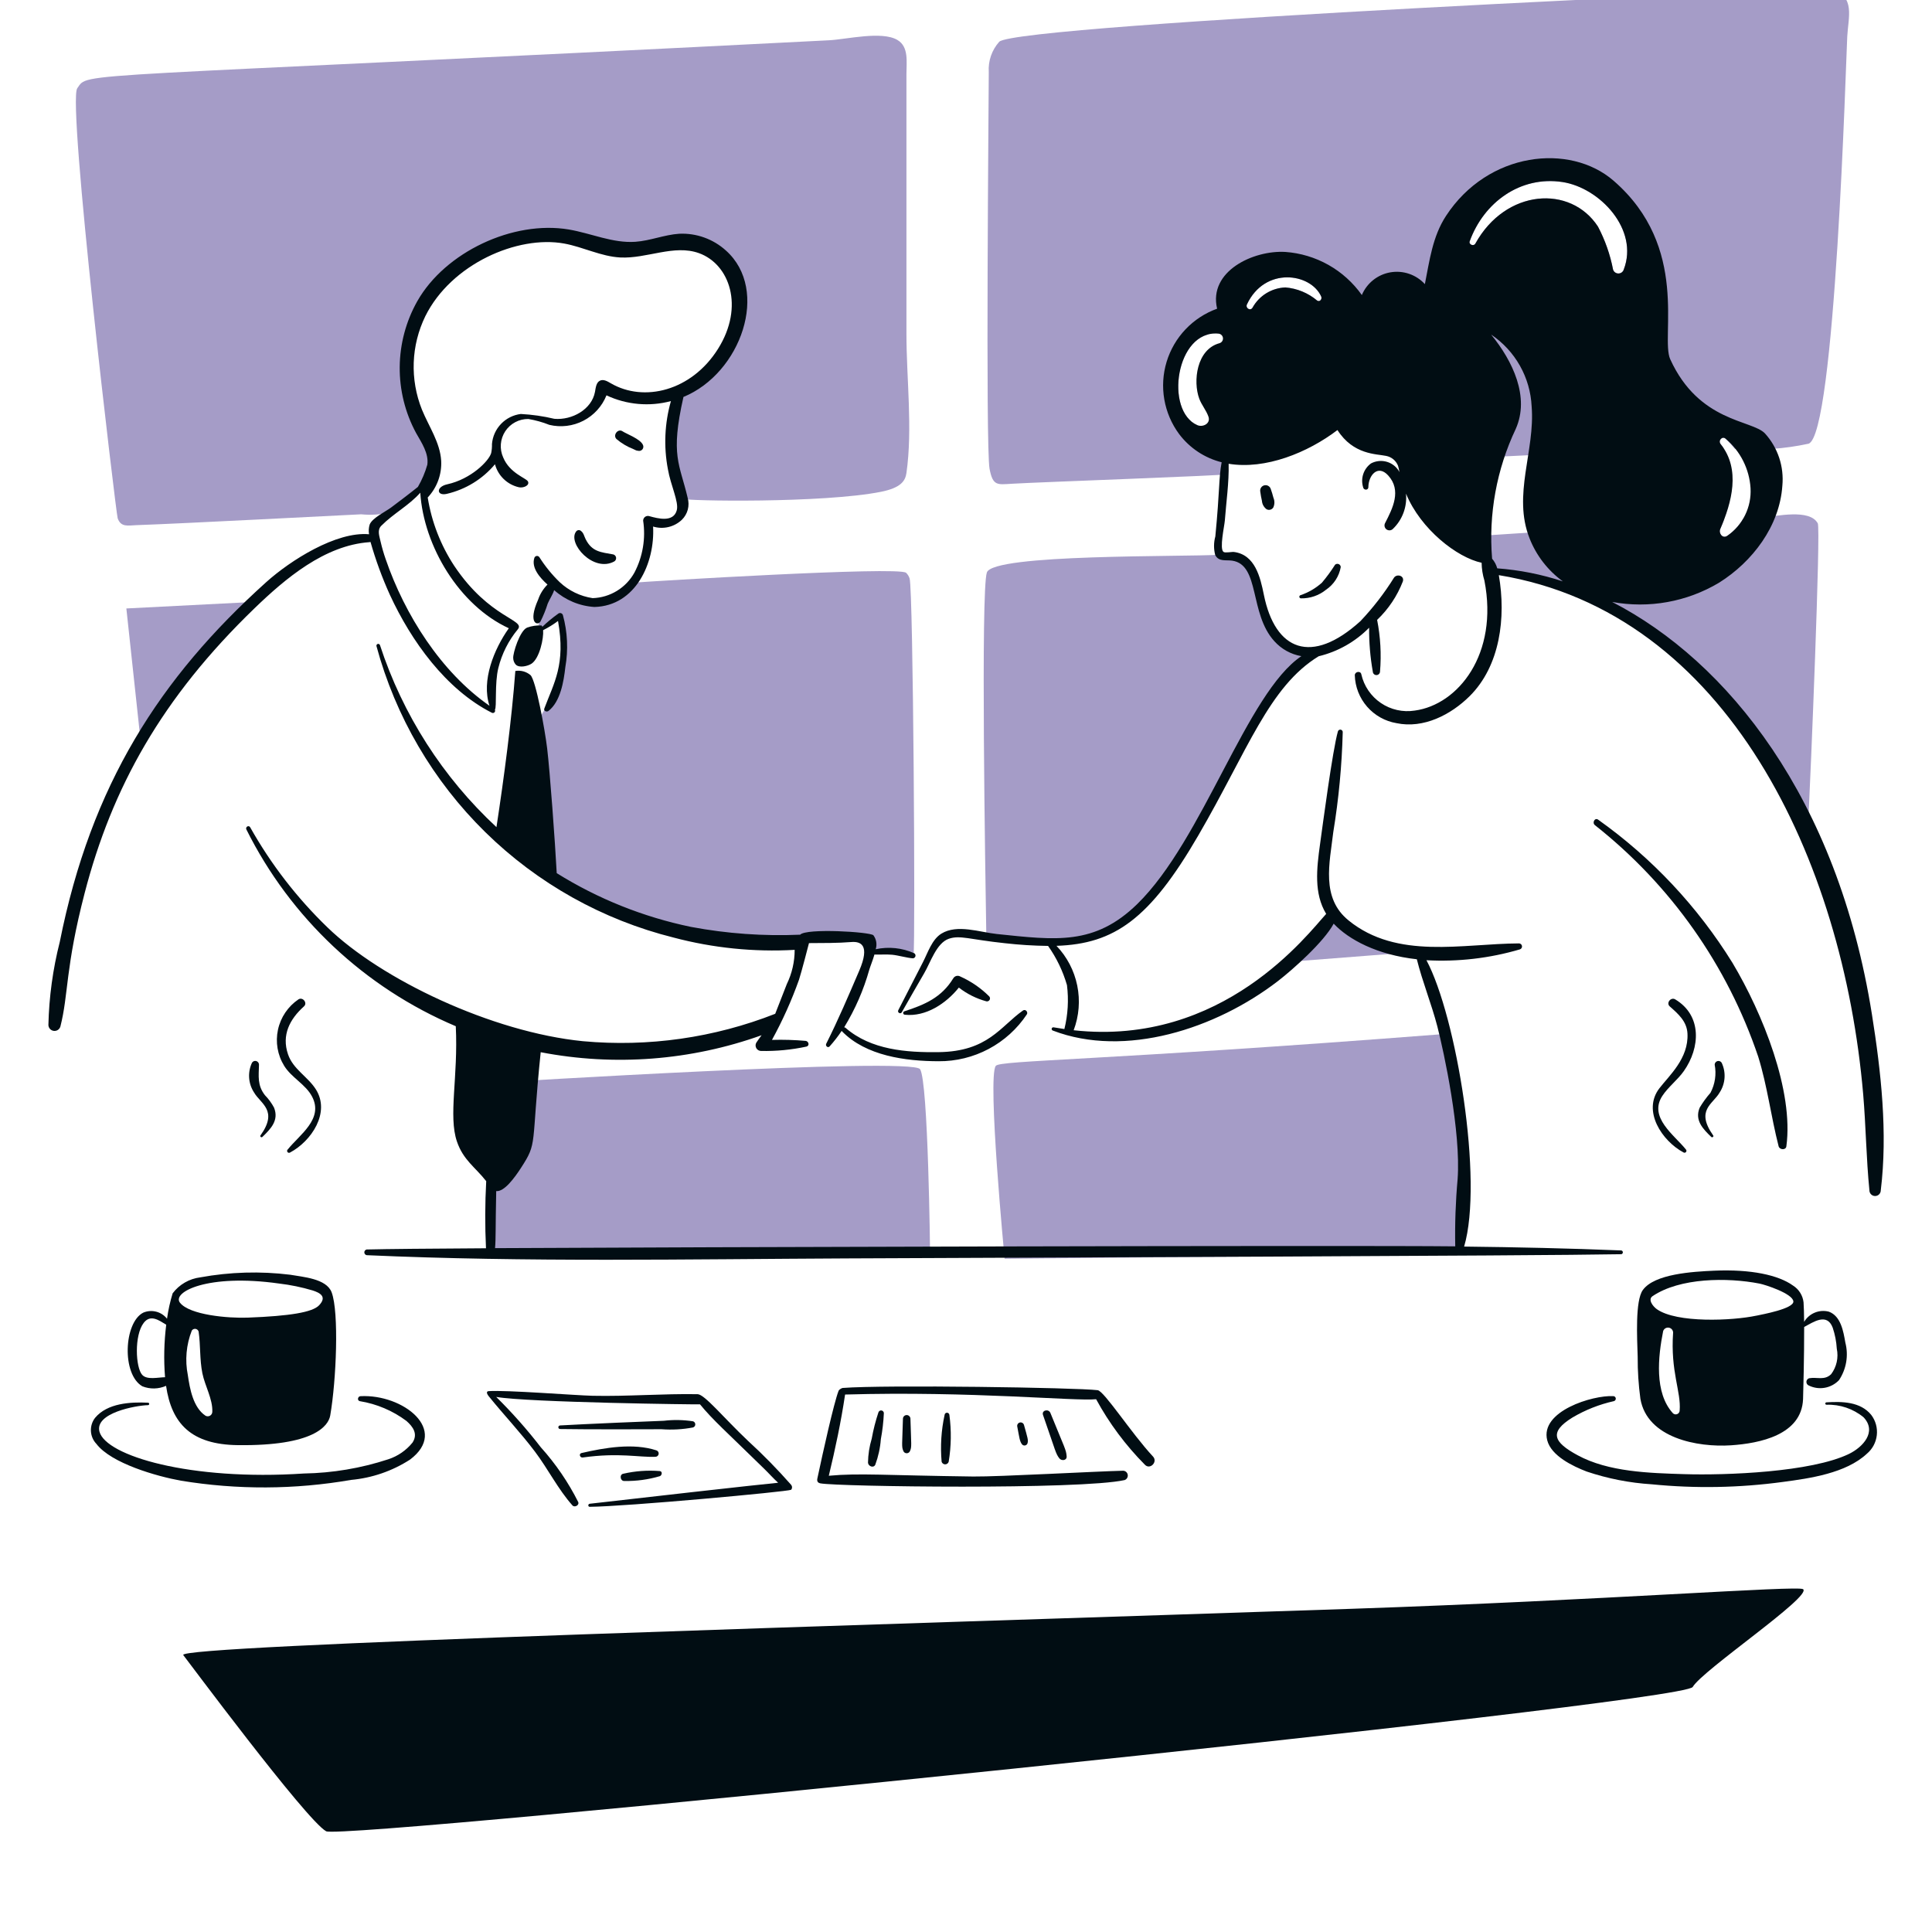
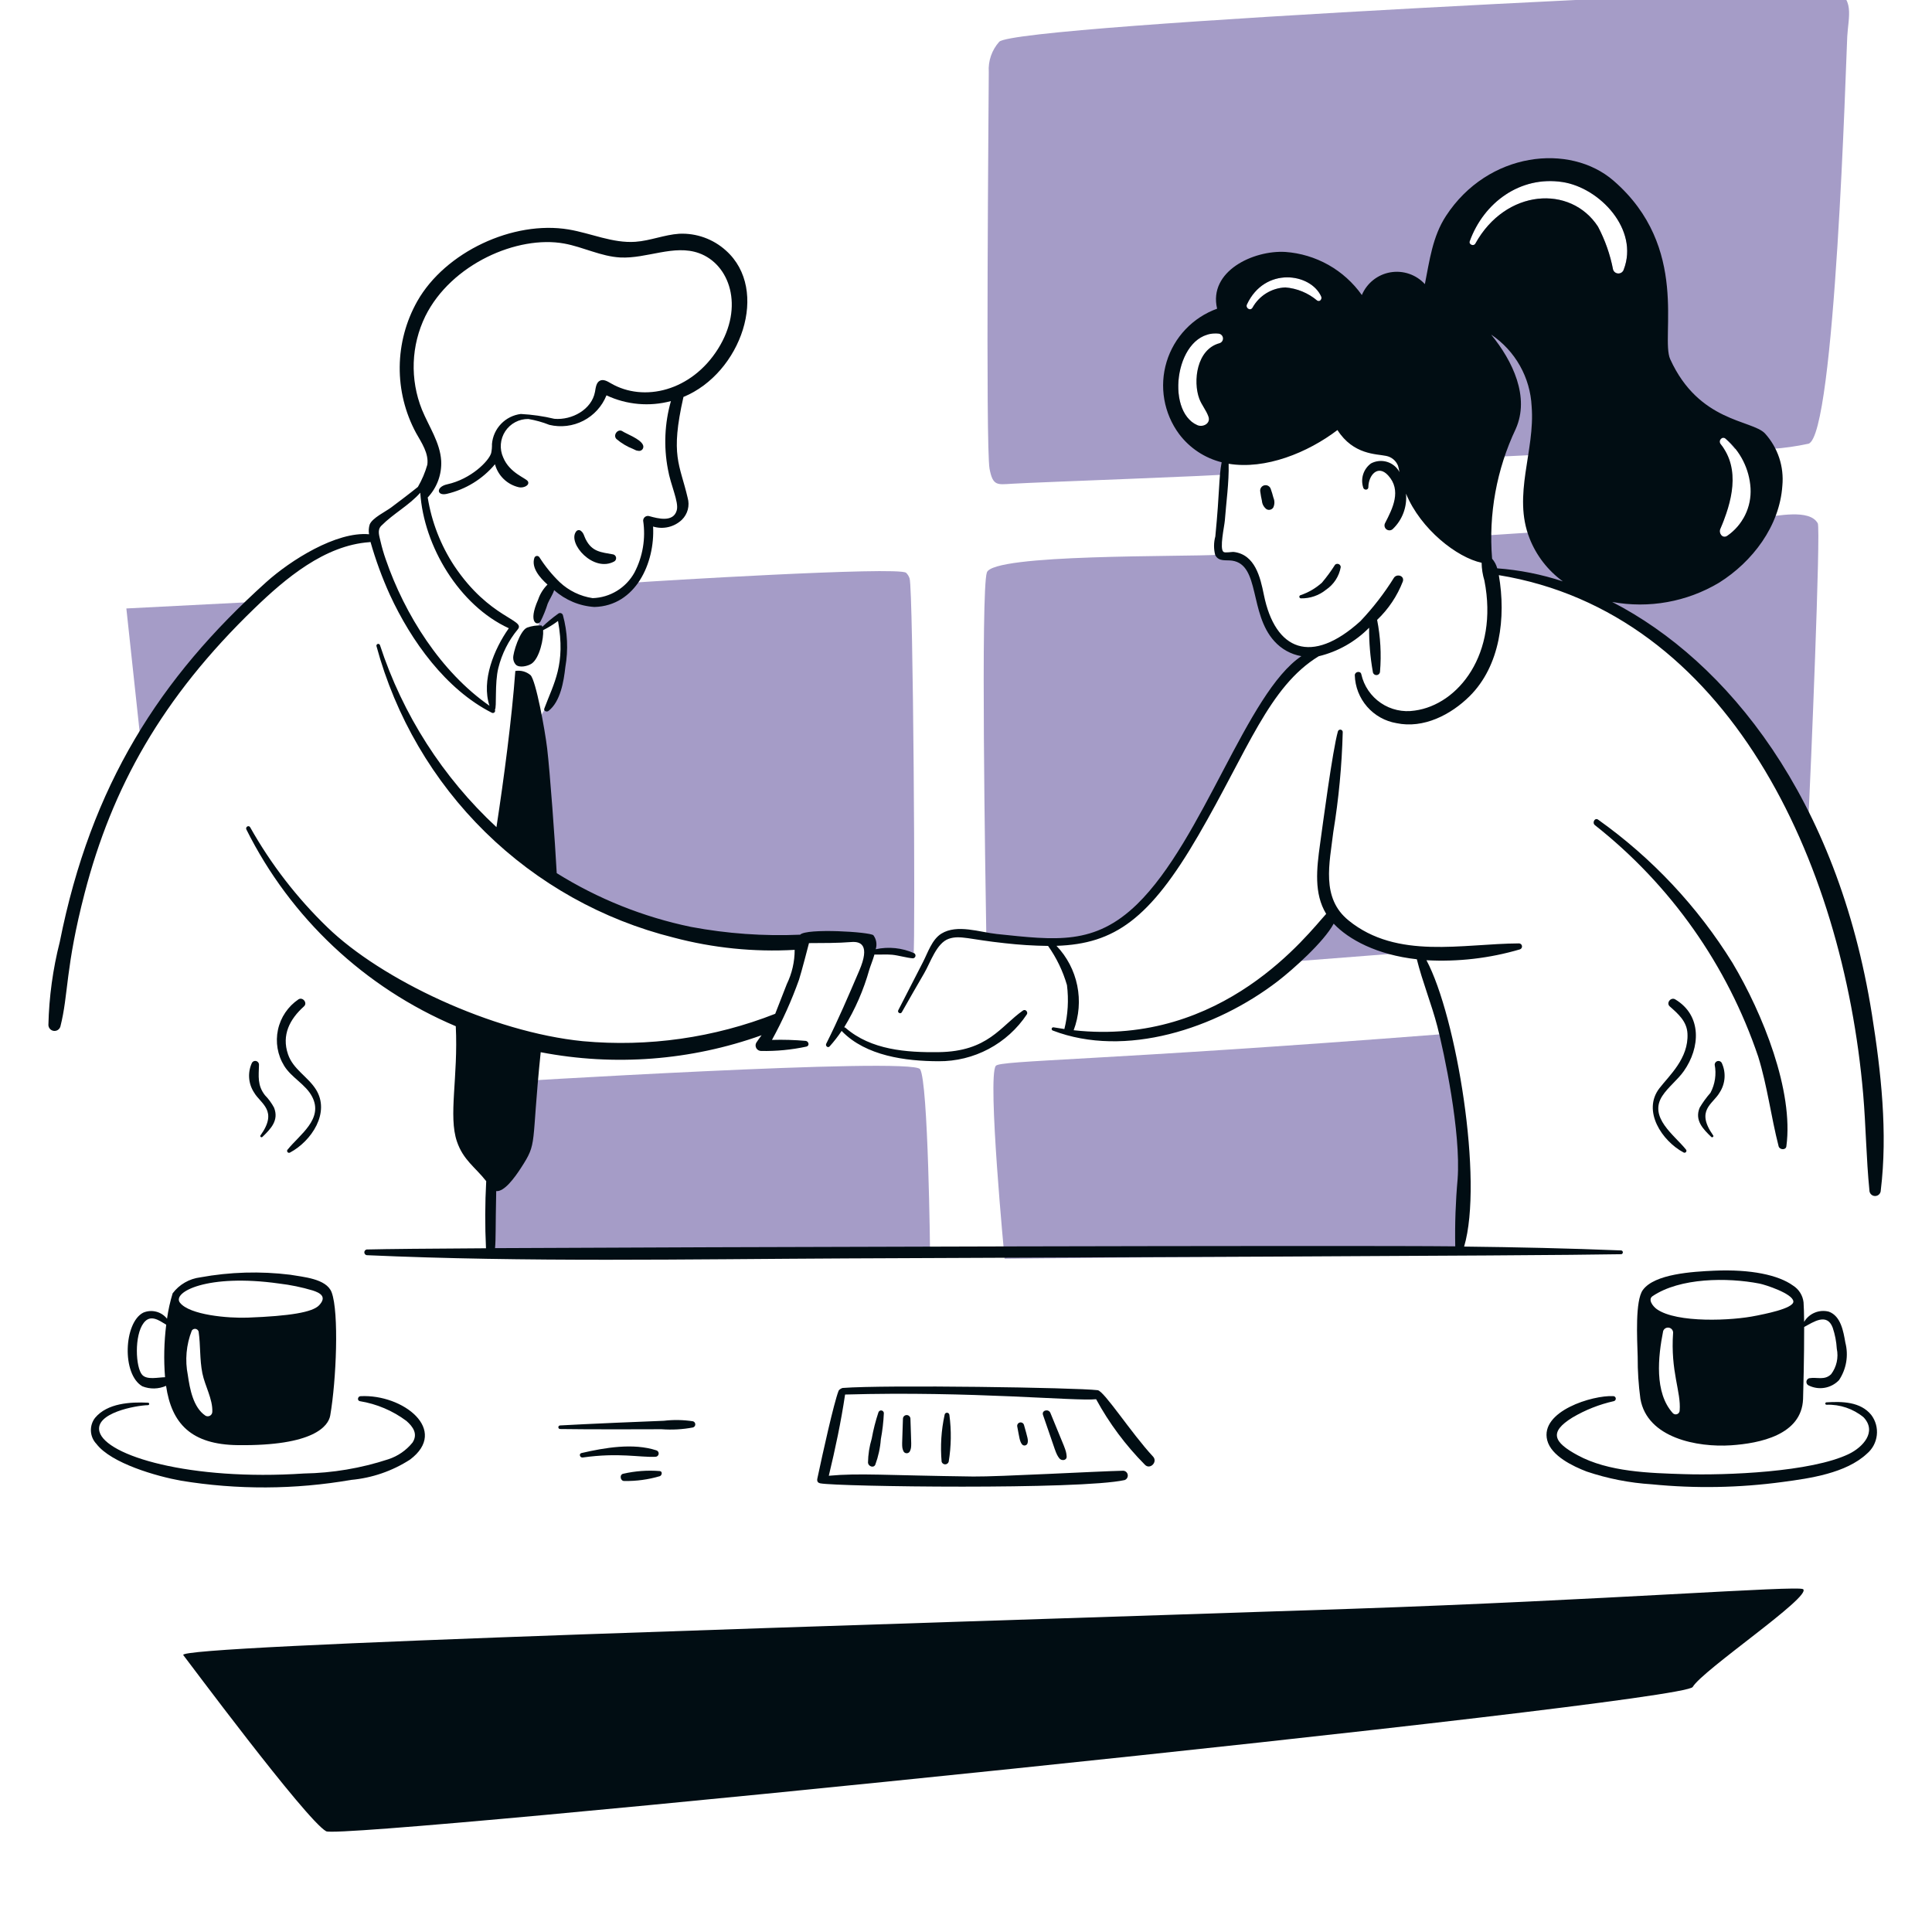
<svg xmlns="http://www.w3.org/2000/svg" width="157" height="157" viewBox="0 0 157 157" fill="none">
  <g clip-path="url(#clip0_5785_3482)">
-     <path d="M6.28 7.171C7.289 5.799 4.574 6.48 67.38 3.272C68.793 3.199 71.653 2.496 72.927 3.248C73.869 3.806 73.658 5.049 73.66 6.005V27.129C73.66 30.772 74.174 34.835 73.66 38.438C73.568 39.087 73.204 39.641 71.596 39.964C66.925 40.899 55.644 40.727 55.392 40.524C55.021 40.219 54.024 35.125 55.207 32.098C55.434 31.519 56.121 31.282 56.604 30.945C58.295 29.844 59.498 28.136 59.967 26.173C60.13 25.179 60.064 24.161 59.773 23.197C59.483 22.232 58.976 21.347 58.291 20.609C57.139 19.378 55.189 19.976 53.746 20.076C51.654 20.22 49.292 20.363 47.272 19.722C41.883 18.016 36.648 20.284 34.392 24.589C33.099 27.057 32.576 30.387 33.712 32.93C34.28 34.202 36.327 38.315 34.165 39.819C33.405 40.502 32.582 41.111 31.706 41.637C30.935 41.82 30.139 41.873 29.351 41.794C27.216 41.89 15.042 42.538 11.086 42.675C10.414 42.698 9.827 42.869 9.563 42.119C9.429 41.732 5.449 8.299 6.28 7.171Z" fill="#A59CC7" />
    <path d="M73.633 46.548C73.045 45.999 52.456 47.266 51.81 47.327C51.164 47.388 50.9 49.534 47.168 48.789C46.781 48.711 45.765 47.763 45.385 47.731C44.825 47.683 43.988 49.903 43.909 50.092C43.787 50.479 43.738 50.886 43.767 51.29C44.331 50.925 44.874 50.529 45.394 50.103C45.822 51.682 45.88 53.339 45.565 54.945C45.114 56.092 44.559 57.196 43.907 58.242C43.852 58.317 43.405 69.586 44.096 70.78C44.511 71.499 52.358 76.589 64.603 76.526C65.806 76.52 70.224 76.173 70.63 76.508C70.878 76.713 70.39 77.132 70.663 77.293C71.056 77.529 71.948 77.338 72.39 77.348C73.011 77.359 73.63 77.43 74.237 77.559C74.394 76.661 74.212 47.981 73.918 47.015C73.865 46.837 73.767 46.676 73.633 46.548Z" fill="#A59CC7" />
    <path d="M20.21 48.937L10.268 49.445L11.395 59.912C11.791 59.41 17.475 51.752 20.21 48.937Z" fill="#A59CC7" />
    <path d="M40.204 87.977C40.204 87.977 74.096 85.877 74.767 86.884C75.438 87.89 75.581 101.902 75.581 101.902H39.863L40.204 87.977Z" fill="#A59CC7" />
    <path d="M148.855 -0.836C148.064 -1.05 82.617 1.95 81.2 3.394C80.901 3.728 80.672 4.119 80.526 4.543C80.38 4.967 80.321 5.416 80.351 5.864C80.347 8.009 80.082 36.373 80.415 38.103C80.686 39.511 81.043 39.382 82.262 39.309C84.427 39.179 99.726 38.639 99.72 38.537C99.627 36.759 97.679 35.878 96.705 34.155C94.978 32.516 95.676 27.865 98.145 27.187C99.191 26.481 100.4 26.052 101.657 25.94C115.253 25.842 117.357 34.88 117.055 37.576C117.113 37.061 139.571 36.445 140.089 36.452C140.007 36.326 139.919 36.205 139.825 36.088C139.589 35.796 139.968 35.392 140.245 35.669C140.503 35.923 140.748 36.19 140.978 36.469C142.981 36.621 144.995 36.483 146.958 36.059C149.134 35.467 150.01 4.905 150.112 2.976C150.198 1.391 150.787 -0.313 148.855 -0.836ZM107.036 24.424C106.308 23.808 105.405 23.436 104.454 23.358C103.906 23.38 103.372 23.543 102.905 23.83C102.437 24.118 102.052 24.521 101.785 25.002C101.617 25.3 101.19 25.036 101.332 24.736C102.783 21.642 106.513 22.183 107.367 24.096C107.455 24.296 107.257 24.567 107.036 24.424ZM131.949 21.902C131.92 21.995 131.863 22.076 131.784 22.134C131.706 22.192 131.611 22.223 131.514 22.223C131.417 22.223 131.322 22.192 131.244 22.134C131.166 22.076 131.108 21.995 131.079 21.902C130.845 20.684 130.431 19.508 129.852 18.411C127.629 15.001 122.357 15.344 119.892 19.795C119.756 20.042 119.335 19.874 119.435 19.601C120.576 16.452 123.542 14.271 126.971 14.792C130.005 15.257 133.201 18.653 131.949 21.902Z" fill="#A59CC7" />
    <path d="M147.718 42.531C147.062 41.313 144.32 41.968 143.264 42.037L141.664 42.141C141.348 42.709 140.898 43.191 140.354 43.546C139.973 43.793 139.647 43.327 139.794 42.987C139.898 42.746 140.001 42.498 140.098 42.244C134.71 42.597 124.351 43.276 119.909 43.566C120.348 44.44 120.791 45.355 121.16 46.296C124.896 46.467 128.225 48.259 131.621 49.743C133.409 50.523 142.256 58.329 146.964 66.394C147.127 63.185 147.972 42.994 147.718 42.531Z" fill="#A59CC7" />
    <path d="M108.55 73.817C107.379 75.406 106.043 76.867 104.563 78.173L113.473 77.48C111.599 76.892 108.592 73.912 108.55 73.817Z" fill="#A59CC7" />
    <path d="M99 64.539C99 64.539 101.609 57.303 106.469 53.325C106.304 53.265 103.679 51.912 103.004 50.516C102.45 49.306 102.083 48.019 101.915 46.698C101.865 46.356 100.878 45.619 100.431 45.495C100.072 45.397 99.411 45.371 99.146 45.078C96.145 45.269 80.699 44.993 80.195 46.521C79.692 48.048 80.068 70.915 80.155 76.32C82.307 76.513 84.469 76.576 86.629 76.507C92.321 77.316 98.375 65.575 99 64.539Z" fill="#A59CC7" />
    <path d="M80.922 86.613C81.281 86.155 89.299 86.21 117.238 84.037L118.898 93.516L118.685 101.946L81.64 102.287C81.64 102.287 80.219 87.511 80.922 86.613Z" fill="#A59CC7" />
    <path d="M46.81 43.202C46.104 44.151 48.224 46.559 49.923 45.621C49.973 45.589 50.013 45.543 50.039 45.489C50.064 45.435 50.073 45.375 50.066 45.316C50.058 45.257 50.033 45.201 49.995 45.155C49.957 45.11 49.907 45.076 49.85 45.057C48.83 44.868 48.111 44.855 47.588 43.809C47.464 43.567 47.438 43.322 47.218 43.151C47.189 43.124 47.155 43.103 47.118 43.091C47.081 43.079 47.041 43.075 47.002 43.08C46.963 43.085 46.926 43.099 46.892 43.12C46.859 43.141 46.831 43.169 46.81 43.202Z" fill="#010D13" />
    <path d="M50.106 35.686C50.51 36.027 50.967 36.299 51.46 36.491C51.536 36.533 51.615 36.57 51.696 36.602C51.721 36.609 51.859 36.634 51.824 36.629L51.857 36.634C51.922 36.65 51.989 36.647 52.052 36.625C52.114 36.603 52.169 36.563 52.21 36.511C52.25 36.458 52.275 36.395 52.28 36.329C52.286 36.263 52.272 36.197 52.24 36.138C52.012 35.66 50.899 35.256 50.592 35.051C50.216 34.79 49.769 35.373 50.106 35.686Z" fill="#010D13" />
-     <path d="M78.029 79.35C77.934 79.297 77.823 79.282 77.718 79.31C77.613 79.338 77.523 79.406 77.467 79.499C76.511 81.061 75.163 81.638 73.496 82.18C73.464 82.19 73.436 82.211 73.417 82.24C73.399 82.269 73.391 82.303 73.396 82.337C73.4 82.371 73.417 82.402 73.442 82.425C73.468 82.447 73.501 82.46 73.535 82.461C75.237 82.64 76.88 81.551 77.919 80.254C78.582 80.77 79.341 81.149 80.151 81.37C80.201 81.382 80.255 81.378 80.303 81.357C80.351 81.337 80.391 81.302 80.418 81.256C80.444 81.211 80.455 81.159 80.45 81.107C80.444 81.055 80.422 81.006 80.386 80.968C79.705 80.29 78.906 79.742 78.029 79.35Z" fill="#010D13" />
    <path d="M105.717 48.624C106.459 48.639 107.182 48.391 107.758 47.923C108.07 47.712 108.336 47.441 108.542 47.125C108.747 46.809 108.887 46.455 108.953 46.084C108.951 46.031 108.935 45.98 108.905 45.936C108.875 45.893 108.833 45.859 108.784 45.839C108.735 45.819 108.681 45.813 108.629 45.823C108.577 45.832 108.529 45.857 108.491 45.893C108.168 46.404 107.81 46.892 107.421 47.353C106.915 47.806 106.322 48.152 105.678 48.368C105.649 48.377 105.624 48.397 105.607 48.423C105.591 48.45 105.584 48.481 105.589 48.512C105.593 48.543 105.609 48.571 105.632 48.591C105.656 48.612 105.686 48.623 105.717 48.624Z" fill="#010D13" />
    <path d="M102.414 39.957C102.45 40.209 102.488 40.455 102.548 40.703C102.558 40.836 102.597 40.966 102.662 41.083C102.727 41.199 102.816 41.301 102.923 41.381C103.016 41.432 103.124 41.446 103.227 41.419C103.329 41.392 103.418 41.327 103.473 41.236C103.53 41.112 103.56 40.978 103.562 40.842C103.563 40.706 103.536 40.571 103.482 40.446C103.422 40.199 103.344 39.963 103.261 39.723C103.224 39.617 103.148 39.529 103.049 39.477C102.95 39.425 102.835 39.413 102.727 39.443C102.619 39.473 102.527 39.543 102.469 39.638C102.41 39.734 102.391 39.848 102.414 39.957Z" fill="#010D13" />
    <path d="M129.613 67.059C135.765 71.914 140.374 78.451 142.88 85.876C143.621 88.265 143.917 90.739 144.537 93.154C144.616 93.443 145.122 93.484 145.165 93.154C145.776 88.663 143.249 82.366 140.783 78.239C137.956 73.675 134.247 69.721 129.872 66.61C129.603 66.411 129.354 66.859 129.613 67.059Z" fill="#010D13" />
-     <path d="M60.779 117.082C58.809 115.22 57.271 113.32 56.697 113.296C53.865 113.246 50.989 113.487 48.155 113.425C46.77 113.394 41.139 112.946 39.71 113.048C39.527 113.061 39.517 113.217 39.727 113.476C40.958 114.999 42.303 116.412 43.482 117.978C44.532 119.373 45.36 121.035 46.516 122.332C46.695 122.532 47.095 122.32 46.987 122.057C46.177 120.448 45.156 118.954 43.952 117.615C42.836 116.169 41.623 114.8 40.322 113.517C42.812 113.966 56.829 114.145 56.885 114.121C57.938 115.407 59.005 116.328 62.066 119.325C62.459 119.704 62.826 120.123 63.234 120.493C62.274 120.571 50.549 121.891 47.927 122.199C47.77 122.217 47.764 122.447 47.927 122.447C50.809 122.43 64.027 121.218 64.29 121.064C64.337 121.008 64.363 120.937 64.363 120.863C64.363 120.79 64.337 120.719 64.29 120.662C63.185 119.407 62.013 118.211 60.779 117.082Z" fill="#010D13" />
    <path d="M45.518 116.127C47.37 116.16 52.863 116.155 53.755 116.143C54.612 116.208 55.473 116.16 56.316 115.999C56.37 115.982 56.416 115.949 56.45 115.904C56.483 115.859 56.501 115.805 56.501 115.749C56.501 115.693 56.483 115.638 56.45 115.593C56.416 115.548 56.37 115.515 56.316 115.499C55.532 115.378 54.735 115.363 53.948 115.456C52.989 115.485 47.369 115.728 45.518 115.835C45.479 115.835 45.442 115.851 45.414 115.878C45.387 115.906 45.372 115.943 45.372 115.981C45.372 116.02 45.387 116.057 45.414 116.085C45.442 116.112 45.479 116.127 45.518 116.127Z" fill="#010D13" />
    <path d="M47.357 118.44C50.301 118.027 51.925 118.44 53.266 118.383C53.33 118.381 53.391 118.357 53.438 118.315C53.485 118.272 53.516 118.214 53.525 118.151C53.533 118.088 53.519 118.024 53.485 117.971C53.451 117.917 53.398 117.878 53.338 117.859C51.445 117.245 49.15 117.642 47.256 118.078C47.015 118.134 47.124 118.473 47.357 118.44Z" fill="#010D13" />
    <path d="M50.735 120.35C51.712 120.367 52.686 120.235 53.623 119.957C53.795 119.894 53.853 119.576 53.623 119.544C52.628 119.463 51.627 119.536 50.654 119.759C50.319 119.815 50.397 120.366 50.735 120.35Z" fill="#010D13" />
-     <path d="M68.018 114.398C68.02 114.399 68.022 114.399 68.023 114.399C68.025 114.398 68.027 114.397 68.028 114.396C68.03 114.395 68.031 114.394 68.032 114.392C68.032 114.39 68.033 114.389 68.033 114.387C68.033 114.385 68.032 114.383 68.032 114.382C68.031 114.38 68.03 114.378 68.028 114.377C68.027 114.376 68.025 114.375 68.023 114.375C68.022 114.375 68.02 114.375 68.018 114.375C68.016 114.375 68.014 114.375 68.013 114.375C68.011 114.375 68.009 114.376 68.008 114.377C68.006 114.378 68.005 114.38 68.004 114.382C68.003 114.383 68.003 114.385 68.003 114.387C68.003 114.389 68.003 114.39 68.004 114.392C68.005 114.394 68.006 114.395 68.008 114.396C68.009 114.397 68.011 114.398 68.013 114.399C68.014 114.399 68.016 114.399 68.018 114.398Z" fill="#010D13" />
    <path d="M93.697 118.362C91.952 116.492 89.723 113.028 89.2 112.971C87.487 112.759 71.902 112.523 68.476 112.79C68.453 112.79 68.201 112.877 68.139 113.038C67.747 114.075 66.868 118.044 66.433 120.091C66.412 120.191 66.327 120.477 66.662 120.541C68.067 120.813 87.796 121.074 91.39 120.275C91.474 120.245 91.545 120.186 91.591 120.11C91.637 120.033 91.656 119.943 91.644 119.855C91.632 119.766 91.591 119.684 91.526 119.622C91.461 119.561 91.377 119.523 91.288 119.515C89.247 119.558 81.112 120.01 79.091 119.986C71.97 119.895 69.837 119.693 67.351 119.924C67.876 117.745 68.345 115.54 68.674 113.324C78.943 113.03 87.4 113.88 89.074 113.705C90.136 115.658 91.471 117.45 93.037 119.028C93.449 119.465 94.108 118.802 93.697 118.362Z" fill="#010D13" />
    <path d="M71.382 114.777C71.151 115.472 70.97 116.183 70.84 116.905C70.649 117.54 70.546 118.198 70.536 118.862C70.556 119.148 70.987 119.333 71.13 119.023C71.377 118.356 71.529 117.657 71.581 116.947C71.711 116.251 71.793 115.546 71.825 114.838C71.824 114.784 71.804 114.732 71.768 114.692C71.733 114.651 71.683 114.625 71.63 114.618C71.576 114.61 71.522 114.622 71.477 114.652C71.431 114.681 71.398 114.725 71.382 114.777Z" fill="#010D13" />
    <path d="M73.376 115.281C73.317 117.438 73.256 117.539 73.401 117.892C73.419 117.951 73.457 118.003 73.507 118.04C73.557 118.076 73.618 118.096 73.68 118.096C73.742 118.096 73.802 118.076 73.853 118.04C73.903 118.003 73.94 117.951 73.959 117.892C74.098 117.558 74.048 117.46 73.984 115.281C73.98 115.203 73.946 115.13 73.889 115.076C73.833 115.022 73.758 114.992 73.68 114.992C73.602 114.992 73.526 115.022 73.47 115.076C73.413 115.13 73.379 115.203 73.376 115.281Z" fill="#010D13" />
    <path d="M76.76 114.983C76.488 116.231 76.407 117.514 76.519 118.786C76.538 118.847 76.576 118.901 76.628 118.939C76.68 118.977 76.742 118.998 76.806 118.998C76.87 118.998 76.932 118.977 76.984 118.939C77.035 118.901 77.074 118.847 77.093 118.786C77.301 117.528 77.321 116.246 77.15 114.983C77.147 114.933 77.125 114.887 77.088 114.853C77.052 114.819 77.004 114.8 76.955 114.8C76.905 114.8 76.857 114.819 76.821 114.853C76.785 114.887 76.763 114.933 76.76 114.983Z" fill="#010D13" />
    <path d="M84.759 114.987C85.818 118.016 85.774 118.095 86.084 118.508C86.254 118.733 86.706 118.698 86.679 118.346C86.638 117.796 86.538 117.728 85.359 114.82C85.213 114.458 84.623 114.601 84.759 114.987Z" fill="#010D13" />
    <path d="M82.669 115.944C82.836 116.808 82.858 117.149 83.07 117.391C83.102 117.423 83.141 117.446 83.185 117.457C83.229 117.469 83.275 117.469 83.318 117.458C83.362 117.446 83.402 117.423 83.434 117.392C83.466 117.36 83.49 117.321 83.502 117.277C83.572 117.014 83.502 116.833 83.212 115.796C83.192 115.724 83.144 115.663 83.08 115.626C83.015 115.589 82.938 115.579 82.866 115.599C82.794 115.619 82.733 115.666 82.696 115.731C82.659 115.796 82.65 115.873 82.669 115.944Z" fill="#010D13" />
    <path d="M136.995 93.402C136.058 92.234 133.952 90.799 135.083 89.061C135.566 88.321 136.324 87.765 136.837 87.034C138.163 85.15 138.329 82.526 136.131 81.211C135.782 81.003 135.373 81.505 135.689 81.784C136.379 82.394 137.082 83 137.129 83.996C137.231 86.009 135.638 87.411 134.853 88.429C133.429 90.269 135.059 92.719 136.808 93.651C136.841 93.671 136.88 93.678 136.918 93.671C136.957 93.663 136.99 93.642 137.014 93.611C137.037 93.58 137.048 93.541 137.045 93.503C137.041 93.464 137.024 93.428 136.995 93.402Z" fill="#010D13" />
    <path d="M139.221 92.272C137.764 90.207 139.195 89.738 139.743 88.78C139.975 88.425 140.112 88.016 140.141 87.592C140.17 87.169 140.089 86.745 139.907 86.361C139.872 86.305 139.82 86.261 139.758 86.237C139.697 86.213 139.629 86.21 139.565 86.227C139.501 86.245 139.445 86.283 139.404 86.335C139.363 86.388 139.341 86.452 139.34 86.518C139.49 87.296 139.37 88.101 139 88.802C138.67 89.177 138.376 89.582 138.121 90.012C137.694 91.037 138.39 91.745 139.067 92.395C139.144 92.464 139.287 92.366 139.221 92.272Z" fill="#010D13" />
    <path d="M148.425 114.154C149.521 114.114 150.594 114.477 151.441 115.174C152.555 116.364 151.362 117.608 150.263 118.145C147.202 119.636 140.275 119.899 136.853 119.793C134.05 119.706 130.704 119.622 128.19 118.251C126.255 117.198 125.845 116.39 127.78 115.193C128.828 114.574 129.967 114.123 131.156 113.859C131.203 113.845 131.244 113.814 131.271 113.772C131.298 113.731 131.309 113.681 131.302 113.632C131.295 113.583 131.271 113.538 131.234 113.505C131.197 113.472 131.149 113.454 131.1 113.453C129.43 113.365 125.134 114.671 125.731 117.037C126.056 118.318 127.835 119.157 128.936 119.581C130.647 120.157 132.426 120.506 134.228 120.619C137.774 120.971 141.348 120.906 144.878 120.427C147.076 120.136 150.005 119.72 151.702 118.139C152.157 117.76 152.448 117.22 152.515 116.631C152.582 116.043 152.42 115.451 152.062 114.979C151.181 113.898 149.692 113.88 148.427 113.958C148.401 113.958 148.376 113.968 148.358 113.986C148.339 114.004 148.329 114.029 148.328 114.055C148.328 114.081 148.338 114.106 148.356 114.124C148.374 114.143 148.399 114.154 148.425 114.154Z" fill="#010D13" />
    <path d="M23.585 93.65C25.302 92.731 26.875 90.402 25.659 88.51C24.993 87.474 23.817 86.889 23.404 85.673C22.869 84.103 23.552 82.813 24.7 81.782C25.01 81.505 24.61 80.997 24.258 81.208C23.404 81.785 22.806 82.669 22.589 83.676C22.372 84.683 22.552 85.735 23.093 86.612C23.692 87.586 24.849 88.117 25.369 89.129C26.302 90.934 24.353 92.203 23.391 93.399C23.358 93.425 23.336 93.463 23.331 93.504C23.325 93.546 23.337 93.588 23.363 93.621C23.388 93.655 23.426 93.676 23.468 93.682C23.509 93.687 23.552 93.675 23.585 93.65Z" fill="#010D13" />
    <path d="M21.322 92.391C22.007 91.729 22.682 91.041 22.269 90.008C22.071 89.639 21.822 89.3 21.53 89C20.902 88.192 21.022 87.461 21.047 86.514C21.046 86.448 21.023 86.384 20.982 86.331C20.942 86.279 20.885 86.241 20.822 86.223C20.758 86.206 20.69 86.209 20.628 86.233C20.566 86.257 20.514 86.301 20.479 86.357C20.297 86.741 20.217 87.165 20.246 87.589C20.275 88.013 20.412 88.422 20.645 88.777C21.177 89.704 22.627 90.233 21.166 92.269C21.102 92.366 21.244 92.466 21.322 92.391Z" fill="#010D13" />
    <path d="M12.025 113.987C10.603 113.919 8.728 114.019 7.729 115.214C7.489 115.521 7.369 115.904 7.388 116.293C7.407 116.682 7.565 117.051 7.833 117.333C9.036 118.918 12.743 119.972 14.705 120.325C19.283 121.076 23.956 121.055 28.527 120.262C30.233 120.107 31.876 119.542 33.316 118.614C36.519 116.216 32.749 113.276 29.295 113.458C29.072 113.469 29.002 113.808 29.239 113.863C30.611 114.085 31.909 114.635 33.023 115.466C33.572 115.945 33.977 116.53 33.524 117.226C33.011 117.862 32.325 118.335 31.548 118.587C29.335 119.313 27.026 119.702 24.697 119.741C15.438 120.353 8.593 118.3 8.081 116.335C7.688 114.82 11.04 114.211 12.025 114.187C12.051 114.187 12.077 114.176 12.096 114.158C12.114 114.139 12.125 114.113 12.125 114.087C12.125 114.06 12.114 114.035 12.096 114.016C12.077 113.997 12.051 113.987 12.025 113.987Z" fill="#010D13" />
    <path d="M14.897 134.5C14.034 133.695 70.561 132.066 109.803 130.737C130.417 130.037 146.13 128.822 146.527 129.142C147.254 129.731 138.341 135.727 137.554 137.089C136.767 138.451 27.846 149.55 26.505 148.815C24.88 147.922 14.972 134.569 14.897 134.5Z" fill="#010D13" />
    <path d="M149.958 109.102C149.801 108.204 149.598 106.949 148.619 106.59C148.239 106.491 147.838 106.519 147.475 106.668C147.112 106.817 146.808 107.081 146.608 107.419C146.603 106.772 146.589 106.214 146.562 105.832C146.531 105.555 146.438 105.289 146.29 105.053C146.142 104.817 145.942 104.617 145.706 104.469C144.521 103.612 142.276 103.128 139.291 103.26C137.564 103.339 134.454 103.512 133.502 104.83C132.87 105.702 133.037 108.736 133.083 110.276C133.077 111.41 133.151 112.544 133.303 113.668C133.853 116.865 137.94 117.629 140.662 117.45C142.997 117.293 146.408 116.613 146.522 113.693C146.535 113.351 146.619 110.179 146.611 107.836C147.368 107.429 148.466 106.659 148.93 107.889C149.117 108.442 149.229 109.017 149.263 109.599C149.338 109.957 149.336 110.326 149.258 110.682C149.179 111.039 149.025 111.374 148.807 111.667C148.266 112.198 147.676 111.888 147.021 111.998C146.962 112.015 146.91 112.048 146.87 112.094C146.83 112.14 146.804 112.197 146.796 112.257C146.788 112.318 146.797 112.379 146.823 112.434C146.849 112.489 146.89 112.535 146.942 112.567C147.348 112.779 147.811 112.853 148.263 112.778C148.714 112.704 149.129 112.484 149.445 112.152C149.74 111.708 149.938 111.208 150.027 110.682C150.115 110.157 150.092 109.618 149.958 109.102ZM136.495 114.623C136.494 114.686 136.474 114.746 136.439 114.798C136.403 114.849 136.354 114.889 136.296 114.913C136.238 114.937 136.175 114.943 136.114 114.932C136.052 114.921 135.996 114.892 135.95 114.849C134.416 113.174 134.745 110.226 135.151 108.176C135.18 108.082 135.241 108.002 135.324 107.949C135.406 107.896 135.505 107.874 135.603 107.888C135.7 107.901 135.789 107.948 135.855 108.021C135.921 108.093 135.959 108.187 135.962 108.285C135.737 111.47 136.621 113.089 136.495 114.623ZM142.723 106.915C140.781 107.329 136.257 107.533 134.637 106.386C134.323 106.165 133.889 105.601 134.291 105.33C136.507 103.829 140.357 103.797 142.986 104.309C143.457 104.402 145.674 105.118 145.734 105.754C145.783 106.351 143.172 106.819 142.723 106.917V106.915Z" fill="#010D13" />
    <path d="M26.951 105.02C26.528 103.892 24.596 103.772 23.586 103.589C21.151 103.289 18.685 103.361 16.272 103.802C15.831 103.857 15.404 104 15.019 104.223C14.634 104.445 14.297 104.743 14.03 105.099C13.823 105.774 13.67 106.465 13.573 107.164C13.349 106.88 13.038 106.678 12.688 106.589C12.338 106.5 11.968 106.529 11.636 106.672C10.066 107.481 9.878 111.68 11.568 112.655C11.875 112.777 12.204 112.836 12.535 112.83C12.866 112.823 13.192 112.751 13.495 112.617C13.945 115.702 15.554 117.39 19.32 117.436C25.48 117.514 26.685 115.891 26.836 115.024C27.33 112.176 27.558 106.641 26.951 105.02ZM13.412 111.917C12.83 111.927 11.952 112.153 11.557 111.726C11.016 111.132 10.897 108.513 11.68 107.499C12.229 106.787 12.899 107.28 13.508 107.649C13.331 109.065 13.299 110.495 13.412 111.917ZM17.253 114.731C17.252 114.795 17.233 114.857 17.2 114.912C17.167 114.967 17.121 115.013 17.065 115.044C17.009 115.076 16.946 115.092 16.882 115.093C16.818 115.093 16.755 115.076 16.699 115.045C15.699 114.38 15.425 112.858 15.264 111.748C15.022 110.537 15.133 109.281 15.584 108.131C15.615 108.081 15.66 108.04 15.713 108.015C15.767 107.99 15.827 107.98 15.886 107.988C15.944 107.996 16 108.02 16.045 108.059C16.09 108.098 16.123 108.148 16.14 108.205C16.304 109.332 16.218 110.465 16.445 111.594C16.649 112.615 17.297 113.696 17.253 114.731ZM25.933 106.07C25.397 106.64 23.565 106.944 20.145 107.074C18.527 107.136 15.41 106.86 14.625 105.863C13.956 105.01 16.854 103.481 22.679 104.304C23.602 104.412 24.515 104.6 25.407 104.866C26.009 105.06 26.593 105.37 25.933 106.07Z" fill="#010D13" />
    <path d="M152.118 82.43C149.319 64.83 140.358 53.73 131.009 48.916C133.998 49.467 137.086 48.911 139.696 47.352C142.412 45.652 144.615 42.753 144.839 39.478C144.912 38.709 144.825 37.933 144.582 37.2C144.338 36.467 143.945 35.793 143.426 35.221C142.363 34.106 138.064 34.324 135.726 29.189C134.908 27.384 137.366 20.098 131.125 14.687C127.559 11.594 120.908 12.332 117.507 17.545C116.408 19.225 116.172 21.172 115.789 23.089C115.44 22.707 115 22.419 114.51 22.252C114.02 22.084 113.496 22.043 112.985 22.131C112.475 22.219 111.996 22.435 111.591 22.757C111.185 23.08 110.868 23.499 110.668 23.976C109.954 22.969 109.027 22.132 107.951 21.526C106.876 20.921 105.679 20.561 104.448 20.473C101.849 20.321 98.184 22.043 98.906 25.086C97.933 25.436 97.055 26.009 96.342 26.759C95.629 27.509 95.102 28.415 94.802 29.404C94.502 30.395 94.438 31.441 94.615 32.46C94.792 33.479 95.204 34.443 95.82 35.274C96.676 36.41 97.895 37.219 99.274 37.565C99.032 38.874 99.129 39.802 98.761 43.593C98.626 44.086 98.622 44.606 98.751 45.101C99.037 45.668 99.622 45.484 100.131 45.561C102.403 45.897 101.505 49.855 103.556 52.104C104.13 52.745 104.905 53.175 105.754 53.321C101.312 56.304 97.778 68.229 92.422 73.46C88.951 76.85 85.79 76.398 81.001 75.9C79.627 75.758 77.788 75.077 76.503 75.868C75.734 76.339 75.397 77.42 75.006 78.178C74.333 79.481 73.671 80.788 72.998 82.091C72.9 82.28 73.177 82.443 73.283 82.259C73.885 81.199 74.487 80.139 75.104 79.084C75.609 78.228 76.099 76.633 77.103 76.287C78.02 75.973 78.814 76.35 81.651 76.647C82.819 76.78 83.994 76.854 85.17 76.868C85.856 77.836 86.375 78.913 86.705 80.054C86.854 81.246 86.783 82.456 86.495 83.622C86.209 83.582 85.921 83.536 85.632 83.486C85.597 83.476 85.56 83.481 85.528 83.499C85.497 83.517 85.474 83.546 85.465 83.581C85.455 83.616 85.46 83.653 85.478 83.684C85.496 83.715 85.525 83.738 85.56 83.748C91.423 85.996 98.797 83.614 103.851 79.723C105.065 78.786 107.59 76.537 108.379 75.059C109.592 76.348 111.894 77.594 115.136 77.953C115.592 79.787 116.327 81.577 116.802 83.409C117.346 85.516 118.731 91.982 118.45 95.817C118.287 97.634 118.222 99.458 118.257 101.282C109.732 101.188 55.579 101.343 40.228 101.428C40.301 100.637 40.258 99.858 40.324 96.792C40.975 96.861 41.81 95.718 42.329 94.919C43.714 92.784 43.14 93.271 43.939 85.506C49.938 86.662 56.138 86.185 61.89 84.126C61.74 84.325 61.594 84.525 61.459 84.732C61.42 84.8 61.4 84.877 61.4 84.955C61.401 85.033 61.421 85.11 61.46 85.178C61.499 85.246 61.554 85.302 61.622 85.342C61.689 85.382 61.766 85.403 61.844 85.404C63.083 85.429 64.321 85.31 65.533 85.05C65.81 84.981 65.72 84.614 65.47 84.585C64.56 84.505 63.646 84.478 62.732 84.506C63.594 82.937 64.329 81.301 64.93 79.614C65.12 79.033 65.719 76.732 65.74 76.64C66.891 76.632 68.043 76.644 69.187 76.552C69.924 76.494 70.731 76.768 69.824 78.882C68.951 80.915 68.128 82.856 67.14 84.82C67.055 84.99 67.277 85.191 67.417 85.034C67.774 84.636 68.102 84.214 68.398 83.77C68.405 83.783 68.413 83.795 68.422 83.806C70.378 85.812 73.591 86.232 76.272 86.239C77.69 86.25 79.088 85.907 80.341 85.242C81.593 84.577 82.66 83.611 83.445 82.43C83.562 82.241 83.33 81.972 83.131 82.116C81.291 83.412 80.29 85.448 76.278 85.5C73.666 85.534 70.783 85.325 68.714 83.528C68.683 83.499 68.643 83.483 68.601 83.48C69.493 82.021 70.18 80.446 70.642 78.799C70.727 78.513 70.921 78.049 71.06 77.568C71.538 77.587 72.012 77.542 72.493 77.585C72.974 77.629 73.705 77.841 74.18 77.876C74.228 77.875 74.274 77.858 74.312 77.828C74.35 77.798 74.377 77.757 74.389 77.71C74.402 77.664 74.399 77.615 74.382 77.57C74.364 77.525 74.332 77.488 74.291 77.462C73.309 77.024 72.213 76.91 71.162 77.137C71.223 76.947 71.238 76.745 71.206 76.548C71.174 76.351 71.095 76.165 70.977 76.004C70.7 75.725 65.523 75.413 65.023 75.956C62.052 76.085 59.075 75.872 56.153 75.323C52.286 74.523 48.591 73.044 45.241 70.954C45.107 68.403 44.685 62.667 44.464 60.822C44.282 59.296 43.548 55.295 43.112 54.864C42.943 54.721 42.745 54.617 42.532 54.558C42.318 54.5 42.095 54.489 41.877 54.525C41.587 58.45 40.953 63.226 40.344 67.216C35.983 63.167 32.724 58.075 30.875 52.418C30.862 52.384 30.836 52.355 30.803 52.339C30.771 52.322 30.733 52.318 30.697 52.328C30.661 52.338 30.631 52.36 30.611 52.392C30.592 52.423 30.585 52.461 30.591 52.497C32.141 58.238 35.196 63.461 39.44 67.626C43.684 71.791 48.964 74.747 54.733 76.188C57.941 77.039 61.264 77.376 64.577 77.188C64.578 78.153 64.359 79.105 63.938 79.972C63.767 80.395 63.159 81.965 62.996 82.384C58.034 84.335 52.684 85.097 47.375 84.611C39.972 83.875 30.974 79.593 26.608 75.359C24.131 72.967 22.015 70.227 20.328 67.225C20.215 67.025 19.922 67.202 20.021 67.404C23.606 74.592 29.641 80.263 37.038 83.394C37.243 87.524 36.419 90.679 37.133 92.766C37.649 94.275 38.614 94.841 39.511 95.984C39.412 97.801 39.406 99.621 39.493 101.438C34.913 101.464 31.422 101.497 29.799 101.537C29.744 101.547 29.695 101.575 29.66 101.618C29.625 101.66 29.606 101.713 29.606 101.768C29.606 101.823 29.625 101.877 29.66 101.919C29.695 101.961 29.744 101.99 29.799 102C42.797 102.582 55.861 102.322 68.868 102.262C82.806 102.198 124.729 102.056 131.753 101.921C131.788 101.914 131.82 101.895 131.843 101.867C131.866 101.839 131.878 101.804 131.878 101.767C131.878 101.731 131.866 101.696 131.843 101.668C131.82 101.64 131.788 101.621 131.753 101.614C127.499 101.444 123.24 101.348 118.979 101.3C120.56 95.943 118.351 82.59 115.918 78.031C118.48 78.171 121.047 77.874 123.509 77.15C123.565 77.132 123.614 77.096 123.645 77.046C123.677 76.996 123.69 76.936 123.682 76.878C123.674 76.819 123.645 76.765 123.601 76.726C123.557 76.687 123.5 76.664 123.441 76.663C118.832 76.686 113.55 78.006 109.594 74.803C107.327 72.967 108.051 70.144 108.347 67.615C108.788 64.927 109.045 62.212 109.115 59.489C109.114 59.441 109.097 59.395 109.065 59.359C109.033 59.322 108.989 59.299 108.942 59.293C108.894 59.286 108.846 59.297 108.805 59.323C108.765 59.349 108.736 59.389 108.722 59.435C108.287 60.961 107.477 67.117 107.272 68.589C106.99 70.611 106.766 72.611 107.769 74.266C106.303 75.863 99.396 85.059 87.249 83.721C87.686 82.562 87.787 81.304 87.54 80.09C87.293 78.876 86.709 77.757 85.854 76.861C90.557 76.704 93.424 74.701 97.383 67.883C101.407 60.958 103.12 55.799 107.16 53.329C108.716 52.955 110.137 52.151 111.259 51.011C111.249 52.208 111.349 53.403 111.558 54.581C111.562 54.656 111.594 54.727 111.649 54.779C111.703 54.831 111.776 54.859 111.851 54.859C111.926 54.859 111.999 54.831 112.053 54.779C112.108 54.727 112.14 54.656 112.144 54.581C112.262 53.175 112.182 51.759 111.909 50.374C112.83 49.498 113.545 48.428 114.002 47.242C114.138 46.786 113.531 46.605 113.284 46.938C112.494 48.208 111.577 49.395 110.548 50.48C106.583 54.072 103.623 52.881 102.705 48.333C102.416 46.905 101.993 45.078 100.277 44.855C100.106 44.832 99.56 44.953 99.423 44.847C99.084 44.59 99.496 42.77 99.533 42.308C99.646 40.8 99.879 39.212 99.843 37.687C102.836 38.182 106.272 36.784 108.686 34.947C109.981 36.975 111.868 36.881 112.634 37.047C112.852 37.087 113.055 37.182 113.226 37.323C113.396 37.464 113.528 37.646 113.609 37.852C113.644 37.956 113.677 38.13 113.726 38.359C113.511 37.96 113.146 37.662 112.712 37.531C112.278 37.401 111.81 37.447 111.41 37.66C111.117 37.875 110.898 38.175 110.783 38.52C110.668 38.864 110.663 39.236 110.768 39.584C110.802 39.847 111.194 39.869 111.197 39.584C111.208 38.614 111.971 37.726 112.801 38.63C113.918 39.847 113.174 41.309 112.559 42.502C112.512 42.586 112.497 42.684 112.516 42.778C112.536 42.872 112.588 42.956 112.664 43.015C112.74 43.073 112.835 43.102 112.931 43.097C113.027 43.092 113.118 43.052 113.187 42.985C113.57 42.618 113.865 42.169 114.05 41.672C114.235 41.175 114.306 40.642 114.256 40.114C115.454 43.026 118.422 45.313 120.4 45.732C120.408 46.223 120.485 46.711 120.628 47.181C121.795 53.152 118.492 57.269 114.964 57.744C114.002 57.895 113.018 57.675 112.212 57.127C111.407 56.58 110.839 55.747 110.625 54.797C110.568 54.489 110.101 54.572 110.095 54.868C110.121 55.81 110.474 56.713 111.092 57.424C111.71 58.135 112.555 58.609 113.484 58.766C115.682 59.229 117.905 58.084 119.431 56.568C121.904 54.11 122.396 50.183 121.799 46.739C140.392 49.782 149.773 69.942 151.408 88.926C151.629 91.525 151.656 94.135 151.914 96.731C151.914 96.853 151.962 96.971 152.049 97.057C152.136 97.144 152.253 97.192 152.375 97.192C152.498 97.192 152.615 97.144 152.702 97.057C152.788 96.971 152.837 96.853 152.837 96.731C153.411 92.036 152.858 87.084 152.118 82.43ZM140.246 35.666C140.833 36.164 141.314 36.775 141.659 37.463C142.004 38.151 142.207 38.902 142.254 39.67C142.298 40.425 142.145 41.179 141.812 41.858C141.48 42.537 140.977 43.119 140.354 43.548C139.973 43.794 139.647 43.329 139.794 42.988C140.723 40.849 141.474 38.135 139.826 36.09C139.592 35.796 139.969 35.392 140.246 35.666ZM99.106 27.887C97.226 28.39 96.936 30.999 97.454 32.396C97.65 32.924 98.023 33.338 98.204 33.864C98.394 34.422 97.748 34.738 97.309 34.551C94.611 33.4 95.564 26.802 99 27.112C99.094 27.115 99.183 27.151 99.252 27.214C99.322 27.277 99.367 27.362 99.38 27.455C99.392 27.547 99.372 27.642 99.322 27.721C99.272 27.8 99.195 27.859 99.106 27.887ZM107.035 24.424C106.306 23.808 105.404 23.436 104.453 23.358C103.904 23.38 103.371 23.543 102.903 23.83C102.436 24.118 102.05 24.521 101.784 25.002C101.615 25.3 101.188 25.036 101.33 24.736C102.781 21.642 106.511 22.183 107.365 24.096C107.455 24.296 107.257 24.567 107.036 24.424H107.035ZM121.67 46.185C121.591 45.896 121.448 45.628 121.252 45.401C120.956 41.777 121.619 38.14 123.174 34.854C124.327 32.264 122.934 29.341 121.174 27.189C122.14 27.838 122.941 28.704 123.512 29.717C124.084 30.731 124.41 31.864 124.466 33.027C124.76 36.624 122.896 40.218 124.298 43.752C124.849 45.151 125.788 46.363 127.004 47.245C125.276 46.676 123.485 46.32 121.67 46.185ZM119.892 19.797C119.756 20.043 119.335 19.875 119.434 19.603C120.576 16.454 123.542 14.272 126.97 14.793C130.007 15.257 133.203 18.655 131.951 21.904C131.923 21.997 131.865 22.078 131.787 22.136C131.708 22.193 131.614 22.224 131.516 22.224C131.419 22.224 131.325 22.193 131.246 22.136C131.168 22.078 131.11 21.997 131.082 21.904C130.847 20.686 130.433 19.509 129.855 18.412C127.629 15.001 122.357 15.344 119.892 19.795V19.797Z" fill="#010D13" />
    <path d="M45.744 49.987C45.732 49.948 45.71 49.912 45.68 49.883C45.65 49.855 45.613 49.834 45.573 49.824C45.533 49.813 45.491 49.813 45.451 49.823C45.411 49.834 45.374 49.854 45.344 49.882C44.896 50.202 44.472 50.553 44.075 50.934C44.059 50.894 44.036 50.858 44.006 50.828C43.609 50.807 43.213 50.865 42.84 50.999C42.243 51.235 41.674 53.077 41.705 53.481C41.709 53.676 41.782 53.863 41.912 54.008C42.201 54.305 42.907 54.126 43.199 53.93C43.848 53.488 44.192 51.876 44.136 51.209C44.561 50.997 44.967 50.747 45.346 50.461C45.984 54.01 45.008 55.496 44.234 57.574C44.156 57.787 44.434 57.881 44.573 57.771C45.548 57.008 45.812 55.367 45.941 54.213C46.187 52.807 46.12 51.364 45.744 49.987Z" fill="#010D13" />
    <path d="M58.995 20.363C57.959 19.423 56.593 18.931 55.196 18.995C53.99 19.074 52.84 19.565 51.633 19.649C49.791 19.778 48.032 18.955 46.217 18.649C41.696 17.891 36.182 20.477 33.914 24.471C32.993 26.101 32.501 27.938 32.482 29.811C32.463 31.683 32.919 33.53 33.807 35.178C34.264 35.99 34.851 36.839 34.726 37.762C34.547 38.393 34.289 39 33.96 39.567C33.248 40.14 32.517 40.689 31.787 41.238C31.34 41.574 30.244 42.092 30.039 42.63C29.962 42.885 29.945 43.153 29.99 43.415C27.326 43.176 23.599 45.535 21.621 47.318C12.992 55.09 7.403 63.77 4.858 76.541C4.296 78.75 3.986 81.014 3.933 83.293C3.936 83.41 3.981 83.523 4.06 83.611C4.139 83.699 4.246 83.756 4.363 83.772C4.48 83.788 4.599 83.761 4.699 83.698C4.798 83.634 4.871 83.537 4.906 83.424C5.577 80.799 5.299 78.649 6.882 72.563C9.101 64.03 13.12 56.731 20.689 49.426C23.188 47.014 26.381 44.309 30.023 44.058C30.052 44.057 30.081 44.051 30.109 44.041C30.529 45.517 31.058 46.961 31.693 48.358C33.415 52.085 36.227 56.022 39.967 57.92C40.002 57.938 40.041 57.944 40.079 57.938C40.117 57.933 40.153 57.915 40.181 57.888C40.208 57.861 40.227 57.826 40.233 57.788C40.24 57.749 40.234 57.71 40.217 57.675C40.384 57.462 40.182 55.538 40.498 54.276C40.783 53.127 41.322 52.056 42.076 51.144C42.742 50.348 39.789 50.275 36.918 45.99C35.812 44.31 35.075 42.414 34.757 40.428C35.131 40.03 35.421 39.561 35.609 39.048C35.797 38.536 35.88 37.991 35.852 37.445C35.762 35.954 34.851 34.663 34.287 33.285C33.801 32.07 33.574 30.767 33.621 29.46C33.669 28.153 33.99 26.87 34.563 25.694C36.666 21.455 42.059 19.1 45.849 19.791C47.392 20.073 48.84 20.842 50.406 20.923C52.559 21.034 54.771 19.842 56.798 20.571C59.289 21.467 60.508 24.907 58.353 28.342C56.2 31.778 52.322 32.715 49.631 31.144C49.364 30.987 49.046 30.801 48.767 30.928C48.446 31.074 48.413 31.504 48.349 31.85C48.084 33.272 46.489 34.158 45.049 34.034C44.154 33.82 43.241 33.689 42.322 33.641C41.712 33.717 41.146 34 40.72 34.443C40.293 34.886 40.032 35.462 39.979 36.075C39.986 36.323 39.965 36.572 39.915 36.816C39.722 37.477 38.267 38.935 36.341 39.357C35.408 39.562 35.478 40.321 36.299 40.134C37.834 39.779 39.212 38.935 40.224 37.727C40.347 38.187 40.594 38.604 40.938 38.934C41.281 39.264 41.709 39.493 42.173 39.597C42.529 39.675 43.06 39.451 42.904 39.126C42.771 38.851 41.421 38.465 40.89 37.171C40.737 36.832 40.672 36.459 40.701 36.088C40.73 35.717 40.853 35.359 41.057 35.047C41.262 34.736 41.541 34.481 41.87 34.307C42.199 34.132 42.567 34.043 42.939 34.049C43.522 34.148 44.094 34.308 44.644 34.526C45.576 34.749 46.558 34.63 47.41 34.189C48.262 33.749 48.927 33.017 49.284 32.127C50.92 32.895 52.775 33.06 54.521 32.594C54.009 34.395 53.925 36.292 54.276 38.131C54.497 39.426 55.176 40.783 54.998 41.46C54.73 42.473 53.475 42.143 52.749 41.939C52.692 41.924 52.632 41.922 52.575 41.933C52.517 41.944 52.463 41.969 52.416 42.005C52.369 42.04 52.331 42.086 52.305 42.139C52.279 42.191 52.265 42.249 52.264 42.308C52.482 43.753 52.235 45.231 51.558 46.527C51.22 47.138 50.73 47.651 50.135 48.015C49.54 48.38 48.86 48.584 48.163 48.606C47.158 48.457 46.223 48.004 45.483 47.308C44.855 46.701 44.302 46.021 43.834 45.284C43.811 45.247 43.778 45.218 43.738 45.199C43.699 45.181 43.655 45.174 43.611 45.179C43.568 45.185 43.527 45.203 43.494 45.231C43.461 45.259 43.436 45.296 43.423 45.338C43.165 46.128 43.854 46.934 44.49 47.504C44.147 47.847 43.888 48.264 43.732 48.723C42.865 50.671 43.695 50.873 43.92 50.507C44.156 50.038 44.352 49.551 44.509 49.051C44.66 48.687 44.912 48.335 45.033 47.956C45.939 48.766 47.092 49.248 48.305 49.325C51.664 49.237 53.231 45.741 53.072 42.788C53.476 42.912 53.905 42.926 54.316 42.829C54.727 42.733 55.105 42.529 55.411 42.239C55.643 42.012 55.809 41.726 55.892 41.413C55.975 41.099 55.972 40.769 55.882 40.457C55.239 37.699 54.452 37.051 55.54 32.257C60.227 30.328 62.573 23.565 58.995 20.363ZM41.348 51.053C40.142 52.758 39.101 55.308 39.778 57.353C35.837 54.617 32.891 49.953 31.341 45.438C31.177 44.969 31.039 44.492 30.927 44.009C30.821 43.533 30.638 43.074 30.985 42.725C31.981 41.721 33.215 41.093 34.153 40.04C34.431 44.389 37.332 49.211 41.348 51.053Z" fill="#010D13" />
  </g>
  <defs>
    <clipPath id="clip0_5785_3482">
      <rect width="157" height="157" fill="white" />
    </clipPath>
  </defs>
</svg>